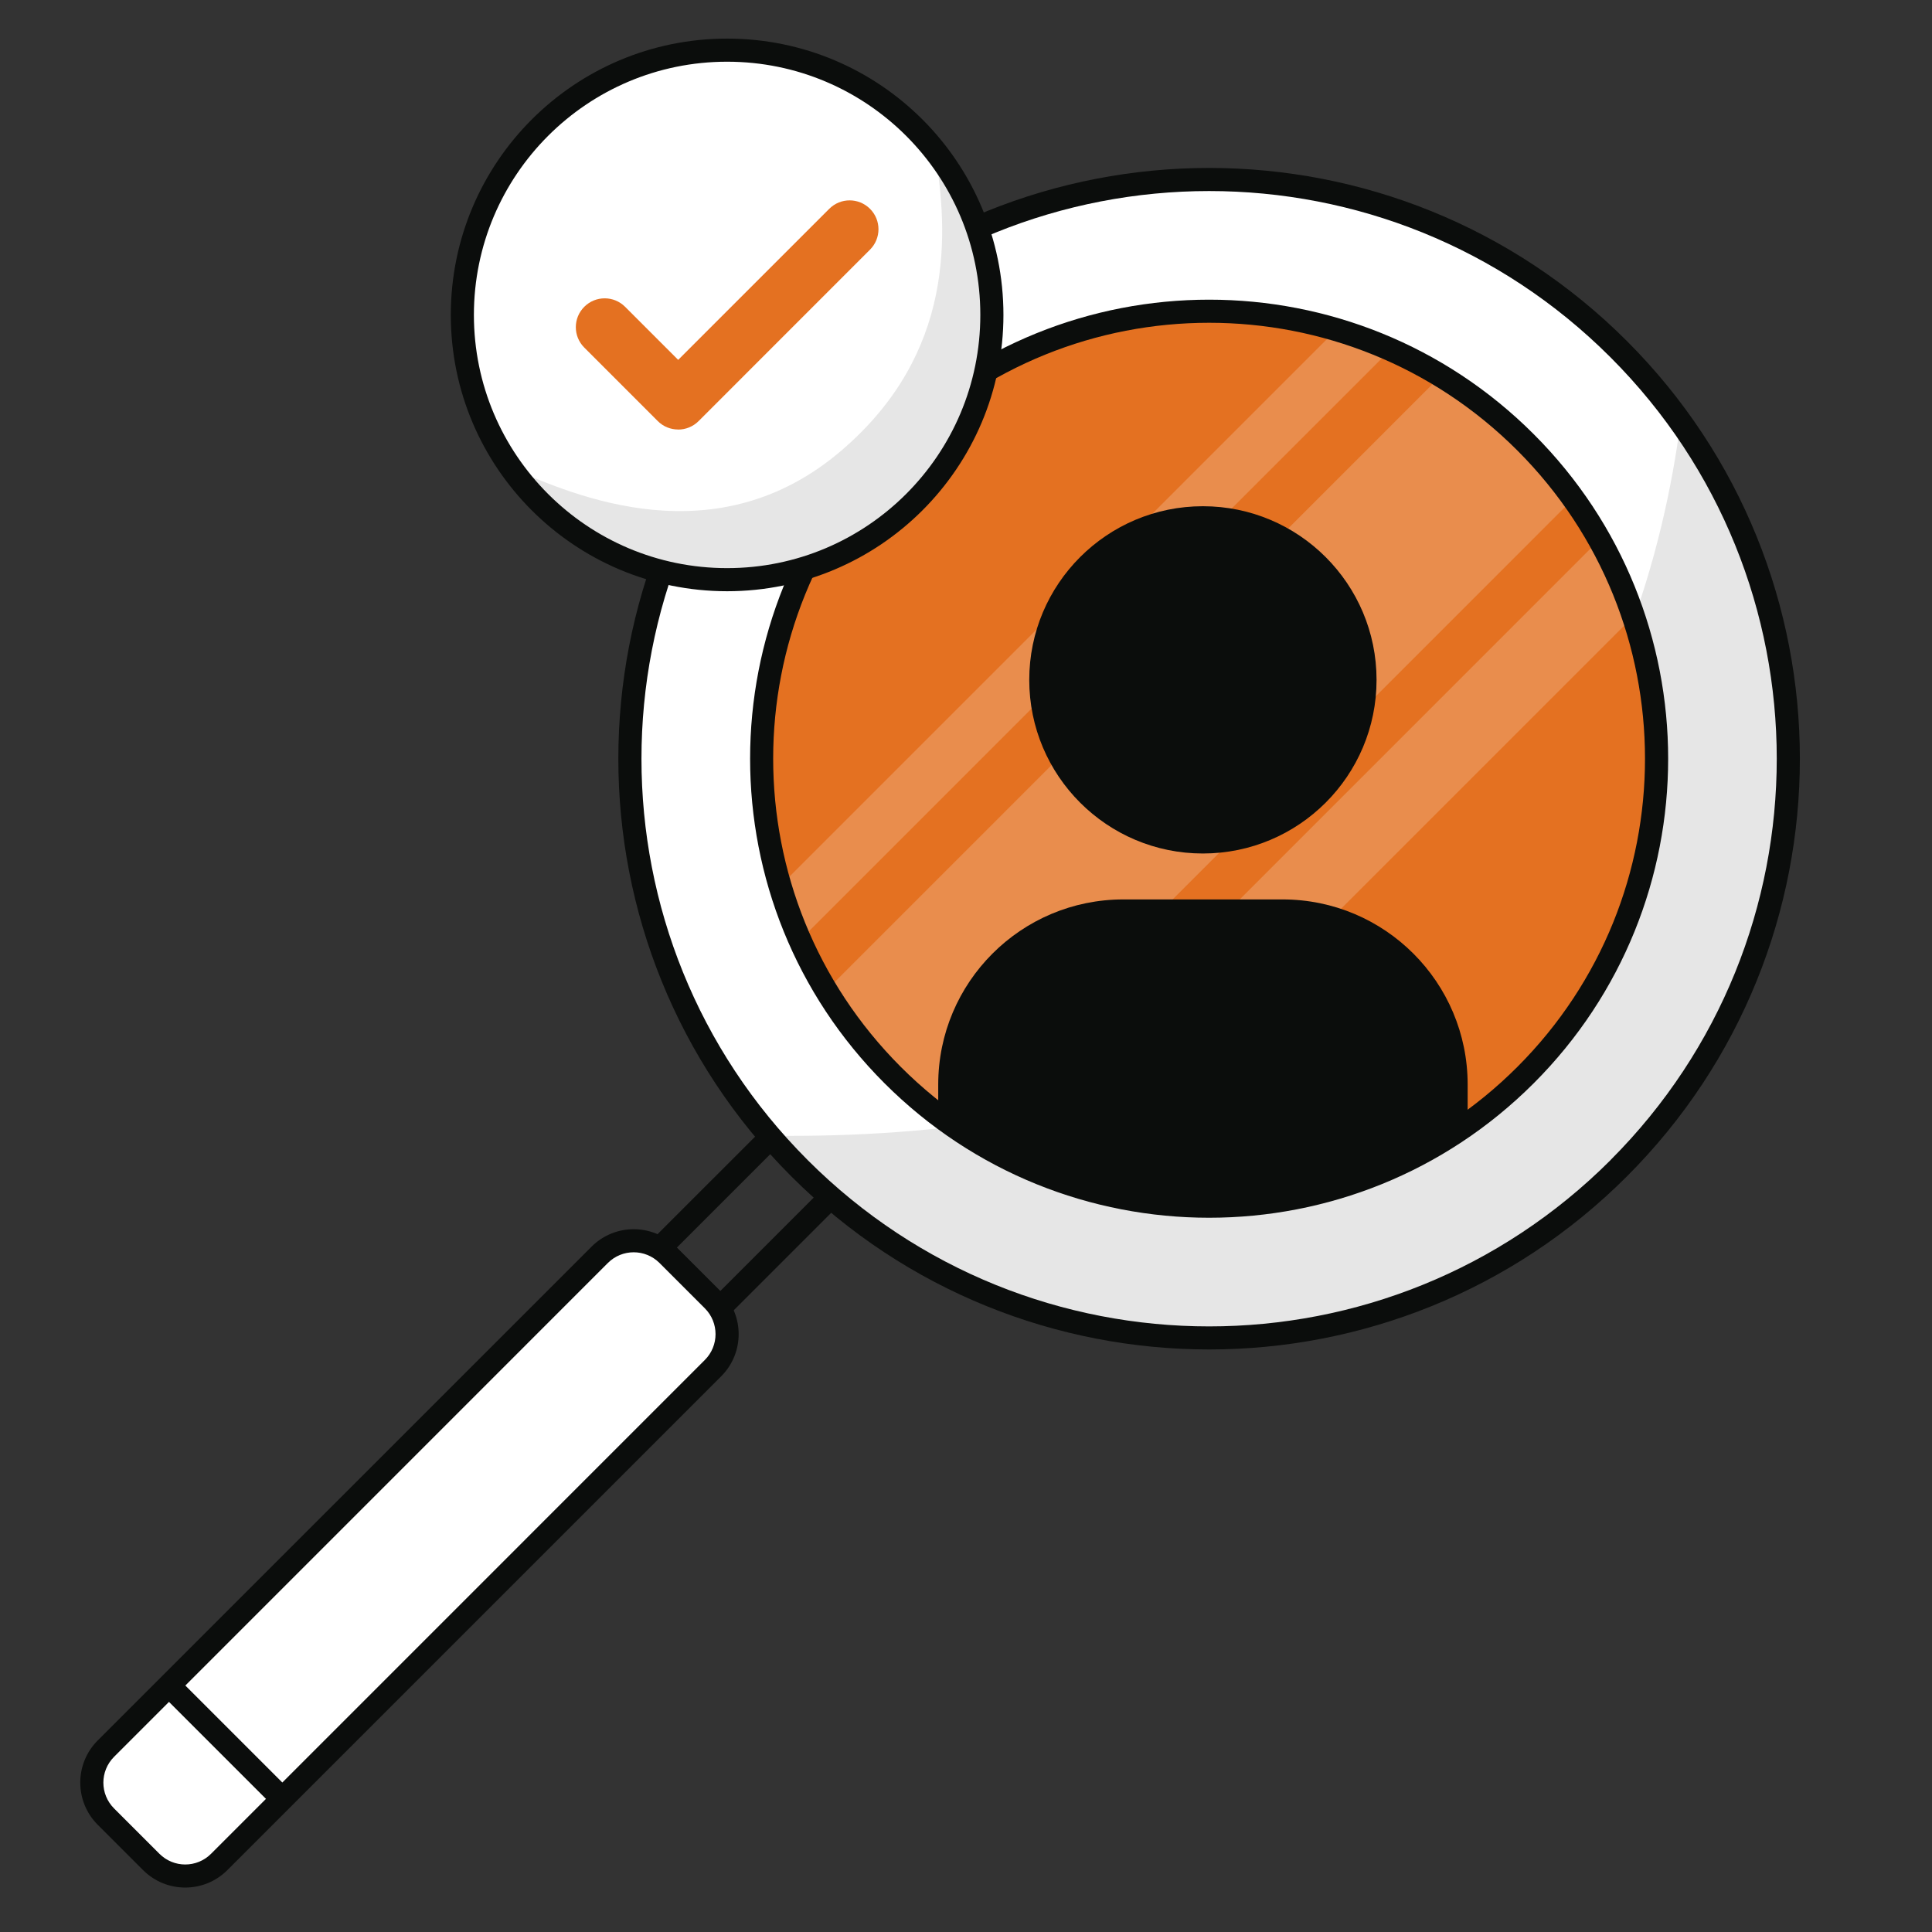
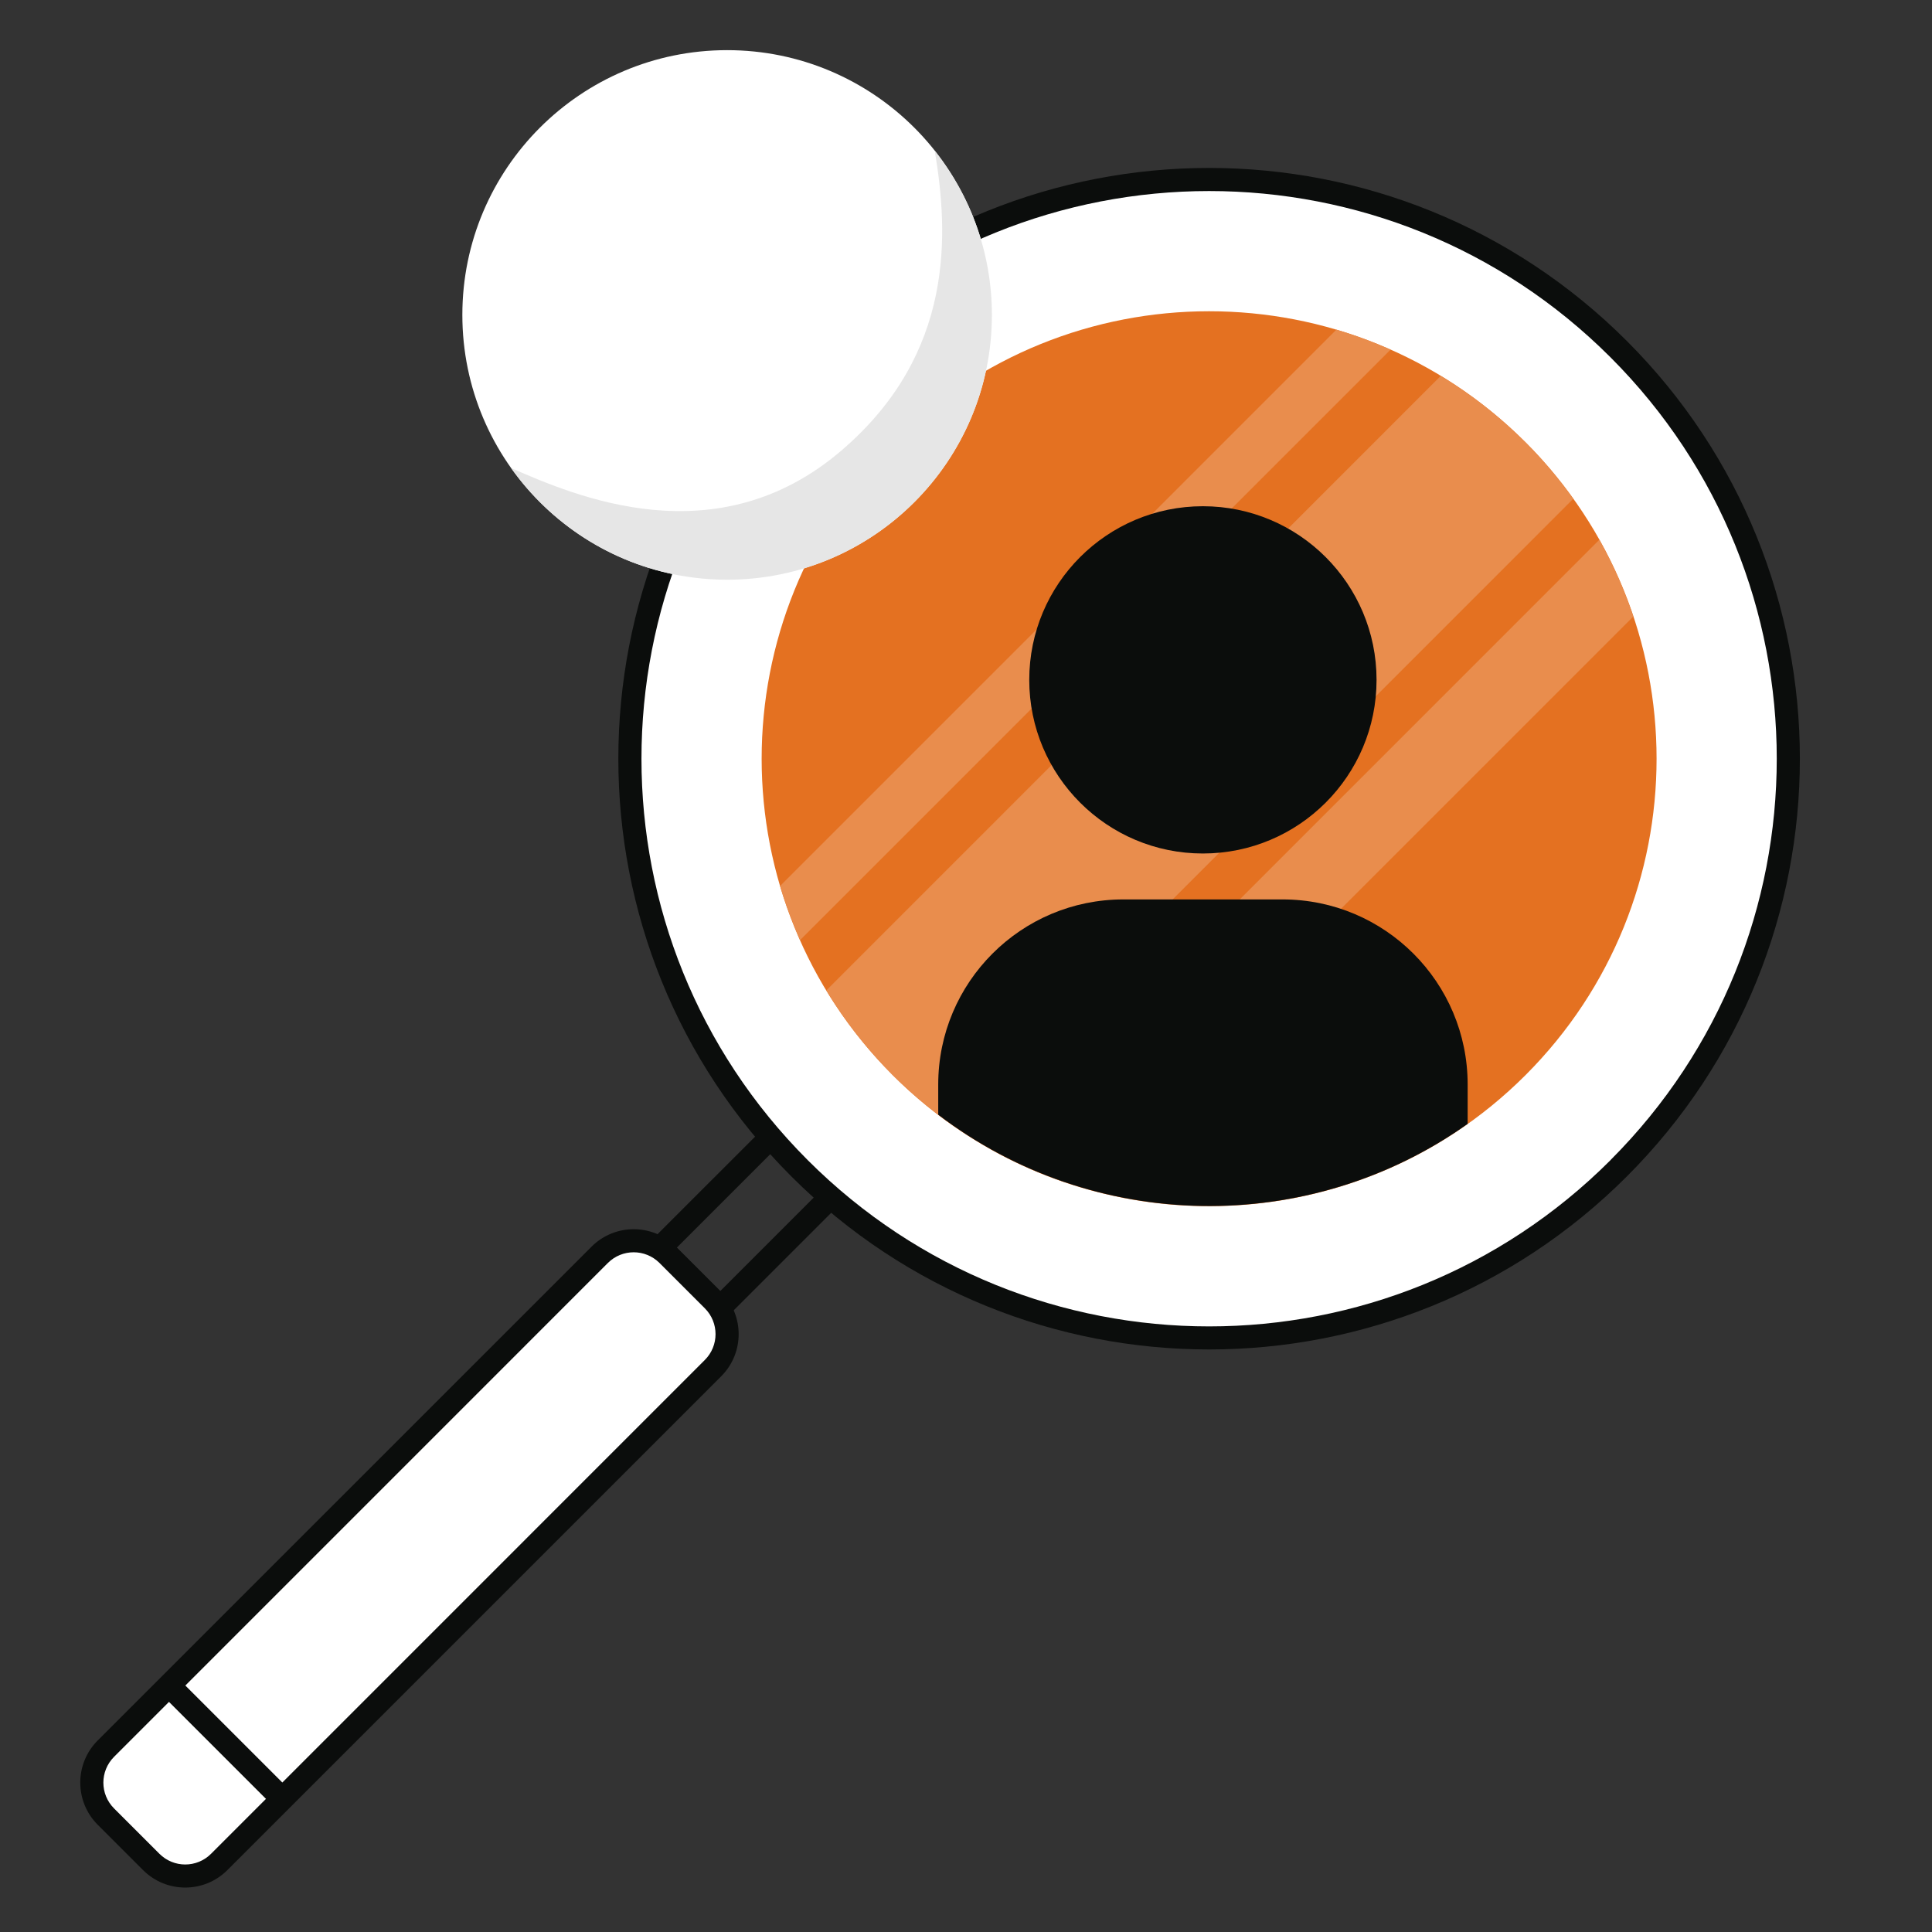
<svg xmlns="http://www.w3.org/2000/svg" width="500" zoomAndPan="magnify" viewBox="0 0 375 375" height="500" preserveAspectRatio="xMidYMid meet" version="1.2">
  <rect x="0" y="0" width="375" height="375" fill="#333333" stroke="none" />
  <defs>
    <clipPath id="747d1526ac">
      <path d="M 125 204 L 178 204 L 178 257 L 125 257 Z M 125 204 " />
    </clipPath>
    <clipPath id="ebabf9e25e">
      <path d="M 138.215 255.352 L 126.609 243.746 L 125.023 242.156 L 126.609 240.57 L 161.527 205.656 L 163.113 204.066 L 164.699 205.656 L 176.305 217.262 L 177.895 218.848 L 139.805 256.938 L 138.215 255.352 M 141.391 252.176 L 139.805 253.762 L 138.215 252.176 L 173.133 217.262 L 174.719 218.848 L 173.133 220.438 L 161.527 208.832 L 163.113 207.242 L 164.699 208.832 L 129.785 243.746 L 128.199 242.156 L 129.785 240.57 Z M 141.391 252.176 " />
    </clipPath>
    <clipPath id="750c647eef">
      <path d="M 17.129 240.34 L 141.617 240.34 L 141.617 364.828 L 17.129 364.828 Z M 17.129 240.34 " />
    </clipPath>
    <clipPath id="57cc4d3fae">
      <path d="M 138.395 252.355 L 129.598 243.559 C 125.957 239.914 120.047 239.914 116.406 243.559 L 20.555 339.406 C 16.914 343.047 16.914 348.957 20.555 352.605 L 29.355 361.406 C 32.996 365.047 38.906 365.047 42.547 361.406 L 138.395 265.559 C 142.035 261.918 142.035 256.004 138.395 252.363 " />
    </clipPath>
    <clipPath id="c7b9e83633">
      <path d="M 15.34 238.547 L 143.406 238.547 L 143.406 366.617 L 15.34 366.617 Z M 15.34 238.547 " />
    </clipPath>
    <clipPath id="3c64ee90cd">
      <path d="M 136.809 253.941 L 128.012 245.145 L 129.598 243.559 L 128.012 245.145 C 125.238 242.375 120.754 242.375 117.984 245.145 L 116.395 243.559 L 117.984 245.145 L 22.145 340.992 C 19.371 343.766 19.371 348.25 22.145 351.02 L 20.555 352.605 L 22.145 351.02 L 30.941 359.816 C 33.715 362.59 38.199 362.59 40.969 359.816 L 136.809 263.969 L 138.395 265.559 L 136.809 263.969 C 139.578 261.199 139.578 256.715 136.809 253.941 L 138.395 252.355 L 136.809 253.941 M 139.984 250.77 C 144.504 255.289 144.504 262.617 139.984 267.137 L 44.137 362.984 L 42.547 361.395 L 44.137 362.984 C 39.613 367.504 32.289 367.504 27.766 362.984 L 29.355 361.395 L 27.766 362.984 L 18.969 354.188 C 14.449 349.664 14.449 342.34 18.969 337.816 L 20.555 339.406 L 18.969 337.816 L 114.816 241.98 C 119.336 237.457 126.664 237.457 131.184 241.98 L 139.984 250.777 Z M 139.984 250.77 " />
    </clipPath>
    <clipPath id="61861e70f6">
      <path d="M 122 34.355 L 347.602 34.355 L 347.602 260 L 122 260 Z M 122 34.355 " />
    </clipPath>
    <clipPath id="3e80b67d06">
      <path d="M 314.18 226.758 C 270.281 270.66 199.094 270.66 155.195 226.758 C 111.293 182.855 111.293 111.672 155.195 67.773 C 199.094 23.871 270.281 23.871 314.18 67.773 C 358.082 111.672 358.082 182.855 314.18 226.758 " />
    </clipPath>
    <clipPath id="290d2f735c">
-       <path d="M 149 81.82 L 347.602 81.82 L 347.602 260 L 149 260 Z M 149 81.82 " />
-     </clipPath>
+       </clipPath>
    <clipPath id="2b06fdfb35">
      <path d="M 149.336 220.445 C 151.195 222.605 153.148 224.715 155.195 226.758 C 199.094 270.66 270.281 270.66 314.18 226.758 C 353.633 187.316 357.625 125.852 326.191 81.934 C 319.707 131.43 288.828 222.23 149.336 220.445 " />
    </clipPath>
    <clipPath id="fab2252718">
      <path d="M 120 32.562 L 349.391 32.562 L 349.391 262 L 120 262 Z M 120 32.562 " />
    </clipPath>
    <clipPath id="05522ea6f0">
      <path d="M 315.77 228.348 C 270.988 273.125 198.387 273.125 153.605 228.348 L 155.195 226.758 L 153.605 228.348 C 108.824 183.566 108.824 110.965 153.605 66.184 C 198.387 21.402 270.988 21.402 315.77 66.184 L 314.18 67.773 L 315.77 66.184 C 360.551 110.965 360.551 183.566 315.77 228.348 L 314.18 226.758 L 315.77 228.348 M 312.594 225.172 C 355.625 182.141 355.625 112.383 312.594 69.352 C 269.562 26.32 199.812 26.328 156.781 69.359 L 155.195 67.773 L 156.781 69.359 C 113.75 112.391 113.75 182.148 156.781 225.18 L 157.121 225.52 L 156.781 225.18 C 199.812 268.211 269.57 268.211 312.602 225.18 Z M 312.594 225.172 " />
    </clipPath>
    <clipPath id="c165ce87fb">
      <path d="M 147 60.328 L 321.629 60.328 L 321.629 234.965 L 147 234.965 Z M 147 60.328 " />
    </clipPath>
    <clipPath id="9757cb2c05">
      <path d="M 296.102 208.68 C 262.18 242.598 207.195 242.598 173.273 208.68 C 139.355 174.758 139.355 119.773 173.273 85.852 C 207.195 51.934 262.18 51.934 296.102 85.852 C 330.02 119.773 330.02 174.758 296.102 208.68 " />
    </clipPath>
    <clipPath id="b7ba7c37d5">
      <path d="M 151 63.91 L 270 63.91 L 270 183 L 151 183 Z M 151 63.91 " />
    </clipPath>
    <clipPath id="02dbd28132">
      <path d="M 155.293 182.473 L 269.902 67.871 C 266.469 66.344 262.961 65.035 259.391 63.988 L 151.41 171.969 C 152.469 175.539 153.777 179.047 155.293 182.48 " />
    </clipPath>
    <clipPath id="2a94100121">
      <path d="M 192 104.211 L 317.152 104.211 L 317.152 230 L 192 230 Z M 192 104.211 " />
    </clipPath>
    <clipPath id="e606f3f234">
      <path d="M 207.078 229.609 L 317.035 119.656 C 315.32 114.543 313.125 109.555 310.434 104.766 L 192.199 223.012 C 196.988 225.699 201.965 227.906 207.086 229.609 " />
    </clipPath>
    <clipPath id="ee8667cfd9">
      <path d="M 160 72.863 L 305.508 72.863 L 305.508 218 L 160 218 Z M 160 72.863 " />
    </clipPath>
    <clipPath id="011611d70d">
      <path d="M 296.102 85.852 C 291.043 80.793 285.508 76.508 279.652 72.957 L 160.387 192.238 C 163.938 198.094 168.227 203.629 173.285 208.688 C 176.727 212.133 180.395 215.207 184.234 217.953 L 305.375 96.805 C 302.629 92.965 299.555 89.297 296.109 85.852 " />
    </clipPath>
    <clipPath id="6c88d91114">
      <path d="M 199 98 L 267.895 98 L 267.895 166 L 199 166 Z M 199 98 " />
    </clipPath>
    <clipPath id="ae02d18d3d">
      <path d="M 267.188 131.961 C 267.188 150.578 252.09 165.664 233.48 165.664 C 214.871 165.664 199.777 150.57 199.777 131.961 C 199.777 113.352 214.871 98.258 233.48 98.258 C 252.09 98.258 267.188 113.352 267.188 131.961 " />
    </clipPath>
    <clipPath id="0d19c60030">
      <path d="M 182 174.066 L 284.91 174.066 L 284.91 234.965 L 182 234.965 Z M 182 174.066 " />
    </clipPath>
    <clipPath id="fa92ff130f">
      <path d="M 248.934 174.578 L 218.039 174.578 C 198.191 174.578 182.109 190.668 182.109 210.508 L 182.109 216.363 C 212.289 239.387 254.09 239.988 284.871 218.141 L 284.871 210.508 C 284.871 190.66 268.781 174.578 248.941 174.578 " />
    </clipPath>
    <clipPath id="c8d829bf12">
      <path d="M 145.199 58 L 324 58 L 324 236.758 L 145.199 236.758 Z M 145.199 58 " />
    </clipPath>
    <clipPath id="de80535a3e">
-       <path d="M 297.688 210.266 C 262.891 245.062 206.484 245.062 171.688 210.266 C 136.898 175.469 136.898 119.062 171.688 84.266 C 206.484 49.465 262.891 49.465 297.688 84.266 L 296.102 85.852 L 297.688 84.266 C 332.488 119.062 332.488 175.469 297.688 210.266 M 294.512 207.09 L 296.102 208.68 L 294.512 207.09 C 327.555 174.051 327.555 120.48 294.512 87.43 C 261.473 54.391 207.902 54.391 174.852 87.43 L 173.266 85.844 L 174.852 87.43 C 141.812 120.473 141.812 174.043 174.852 207.09 L 173.266 208.68 L 174.852 207.09 C 207.895 240.133 261.465 240.133 294.512 207.09 Z M 294.512 207.09 " />
-     </clipPath>
+       </clipPath>
    <clipPath id="4804d74918">
      <path d="M 31 325.422 L 56.535 325.422 L 56.535 351 L 31 351 Z M 31 325.422 " />
    </clipPath>
    <clipPath id="c3b478d905">
      <path d="M 34.387 325.574 L 56.387 347.574 L 53.211 350.75 L 31.211 328.75 Z M 34.387 325.574 " />
    </clipPath>
    <clipPath id="14c4bb233b">
      <path d="M 89.672 9.277 L 192.664 9.277 L 192.664 113 L 89.672 113 Z M 89.672 9.277 " />
    </clipPath>
    <clipPath id="b9cfaf2a1b">
      <path d="M 192.523 61.125 C 192.523 89.512 169.508 112.516 141.133 112.516 C 112.754 112.516 89.742 89.512 89.742 61.125 C 89.742 32.738 112.746 9.734 141.133 9.734 C 169.516 9.734 192.523 32.738 192.523 61.125 " />
    </clipPath>
    <clipPath id="c61bf68734">
      <path d="M 99 29 L 192.664 29 L 192.664 113 L 99 113 Z M 99 29 " />
    </clipPath>
    <clipPath id="bd38a415af">
      <path d="M 163.383 87.395 C 139.059 108.273 111.5 96.203 99.211 90.848 C 108.52 103.961 123.82 112.523 141.133 112.523 C 169.516 112.523 192.523 89.512 192.523 61.133 C 192.523 49.09 188.367 38.031 181.438 29.27 C 184.125 45.332 185.348 68.543 163.383 87.395 " />
    </clipPath>
    <clipPath id="43a4148808">
      <path d="M 87 7.488 L 195 7.488 L 195 114.957 L 87 114.957 Z M 87 7.488 " />
    </clipPath>
    <clipPath id="cbf06a9021">
-       <path d="M 194.766 61.125 C 194.766 90.75 170.746 114.758 141.133 114.758 L 141.133 112.516 L 141.133 114.758 C 111.508 114.758 87.5 90.75 87.5 61.125 L 89.742 61.125 L 87.5 61.125 C 87.5 31.504 111.508 7.492 141.133 7.492 L 141.133 9.734 L 141.133 7.492 C 170.754 7.492 194.766 31.504 194.766 61.125 L 192.523 61.125 L 194.766 61.125 M 190.281 61.125 C 190.281 33.977 168.27 11.977 141.133 11.977 C 113.992 11.977 91.984 33.988 91.984 61.125 C 91.984 88.266 113.992 110.273 141.133 110.273 C 168.27 110.273 190.281 88.266 190.281 61.125 Z M 190.281 61.125 " />
-     </clipPath>
+       </clipPath>
    <clipPath id="79d1418244">
      <path d="M 111.164 38.832 L 171 38.832 L 171 83.613 L 111.164 83.613 Z M 111.164 38.832 " />
    </clipPath>
    <clipPath id="a9514f4197">
-       <path d="M 131.625 83.367 C 130.188 83.367 128.754 82.82 127.668 81.727 L 113.41 67.465 C 111.219 65.277 111.219 61.734 113.41 59.547 C 115.598 57.359 119.141 57.359 121.328 59.547 L 131.633 69.852 L 160.953 40.535 C 163.141 38.344 166.684 38.344 168.871 40.535 C 171.059 42.723 171.059 46.266 168.871 48.453 L 135.598 81.734 C 134.504 82.828 133.066 83.379 131.641 83.379 " />
-     </clipPath>
+       </clipPath>
  </defs>
  <g id="713b07594a">
    <g clip-rule="nonzero" clip-path="url(#747d1526ac)">
      <g clip-rule="nonzero" clip-path="url(#ebabf9e25e)">
        <path style=" stroke:none;fill-rule:nonzero;fill:#0b0d0c;fill-opacity:1;" d="M 9.965 3.008 L 364.617 3.008 L 364.617 371.992 L 9.965 371.992 Z M 9.965 3.008 " />
      </g>
    </g>
    <g clip-rule="nonzero" clip-path="url(#750c647eef)">
      <g clip-rule="nonzero" clip-path="url(#57cc4d3fae)">
        <path style=" stroke:none;fill-rule:nonzero;fill:#ffffff;fill-opacity:1;" d="M 9.965 3.008 L 364.617 3.008 L 364.617 371.992 L 9.965 371.992 Z M 9.965 3.008 " />
      </g>
    </g>
    <g clip-rule="nonzero" clip-path="url(#c7b9e83633)">
      <g clip-rule="nonzero" clip-path="url(#3c64ee90cd)">
        <path style=" stroke:none;fill-rule:nonzero;fill:#0b0d0c;fill-opacity:1;" d="M 9.965 3.008 L 364.617 3.008 L 364.617 371.992 L 9.965 371.992 Z M 9.965 3.008 " />
      </g>
    </g>
    <g clip-rule="nonzero" clip-path="url(#61861e70f6)">
      <g clip-rule="nonzero" clip-path="url(#3e80b67d06)">
        <path style=" stroke:none;fill-rule:nonzero;fill:#ffffff;fill-opacity:1;" d="M 9.965 3.008 L 364.617 3.008 L 364.617 371.992 L 9.965 371.992 Z M 9.965 3.008 " />
      </g>
    </g>
    <g clip-rule="nonzero" clip-path="url(#290d2f735c)">
      <g clip-rule="nonzero" clip-path="url(#2b06fdfb35)">
        <path style=" stroke:none;fill-rule:nonzero;fill:#e6e6e6;fill-opacity:1;" d="M 9.965 3.008 L 364.617 3.008 L 364.617 371.992 L 9.965 371.992 Z M 9.965 3.008 " />
      </g>
    </g>
    <g clip-rule="nonzero" clip-path="url(#fab2252718)">
      <g clip-rule="nonzero" clip-path="url(#05522ea6f0)">
        <path style=" stroke:none;fill-rule:nonzero;fill:#0b0d0c;fill-opacity:1;" d="M 9.965 3.008 L 364.617 3.008 L 364.617 371.992 L 9.965 371.992 Z M 9.965 3.008 " />
      </g>
    </g>
    <g clip-rule="nonzero" clip-path="url(#c165ce87fb)">
      <g clip-rule="nonzero" clip-path="url(#9757cb2c05)">
        <path style=" stroke:none;fill-rule:nonzero;fill:#e47121;fill-opacity:1;" d="M 9.965 3.008 L 364.617 3.008 L 364.617 371.992 L 9.965 371.992 Z M 9.965 3.008 " />
      </g>
    </g>
    <g clip-rule="nonzero" clip-path="url(#b7ba7c37d5)">
      <g clip-rule="nonzero" clip-path="url(#02dbd28132)">
        <path style=" stroke:none;fill-rule:nonzero;fill:#e98d4d;fill-opacity:1;" d="M 9.965 3.008 L 364.617 3.008 L 364.617 371.992 L 9.965 371.992 Z M 9.965 3.008 " />
      </g>
    </g>
    <g clip-rule="nonzero" clip-path="url(#2a94100121)">
      <g clip-rule="nonzero" clip-path="url(#e606f3f234)">
        <path style=" stroke:none;fill-rule:nonzero;fill:#e98d4d;fill-opacity:1;" d="M 9.965 3.008 L 364.617 3.008 L 364.617 371.992 L 9.965 371.992 Z M 9.965 3.008 " />
      </g>
    </g>
    <g clip-rule="nonzero" clip-path="url(#ee8667cfd9)">
      <g clip-rule="nonzero" clip-path="url(#011611d70d)">
        <path style=" stroke:none;fill-rule:nonzero;fill:#e98d4d;fill-opacity:1;" d="M 9.965 3.008 L 364.617 3.008 L 364.617 371.992 L 9.965 371.992 Z M 9.965 3.008 " />
      </g>
    </g>
    <g clip-rule="nonzero" clip-path="url(#6c88d91114)">
      <g clip-rule="nonzero" clip-path="url(#ae02d18d3d)">
        <path style=" stroke:none;fill-rule:nonzero;fill:#0b0d0c;fill-opacity:1;" d="M 9.965 3.008 L 364.617 3.008 L 364.617 371.992 L 9.965 371.992 Z M 9.965 3.008 " />
      </g>
    </g>
    <g clip-rule="nonzero" clip-path="url(#0d19c60030)">
      <g clip-rule="nonzero" clip-path="url(#fa92ff130f)">
        <path style=" stroke:none;fill-rule:nonzero;fill:#0b0d0c;fill-opacity:1;" d="M 9.965 3.008 L 364.617 3.008 L 364.617 371.992 L 9.965 371.992 Z M 9.965 3.008 " />
      </g>
    </g>
    <g clip-rule="nonzero" clip-path="url(#c8d829bf12)">
      <g clip-rule="nonzero" clip-path="url(#de80535a3e)">
        <path style=" stroke:none;fill-rule:nonzero;fill:#0b0d0c;fill-opacity:1;" d="M 9.965 3.008 L 364.617 3.008 L 364.617 371.992 L 9.965 371.992 Z M 9.965 3.008 " />
      </g>
    </g>
    <g clip-rule="nonzero" clip-path="url(#4804d74918)">
      <g clip-rule="nonzero" clip-path="url(#c3b478d905)">
        <path style=" stroke:none;fill-rule:nonzero;fill:#0b0d0c;fill-opacity:1;" d="M 9.965 3.008 L 364.617 3.008 L 364.617 371.992 L 9.965 371.992 Z M 9.965 3.008 " />
      </g>
    </g>
    <g clip-rule="nonzero" clip-path="url(#14c4bb233b)">
      <g clip-rule="nonzero" clip-path="url(#b9cfaf2a1b)">
        <path style=" stroke:none;fill-rule:nonzero;fill:#ffffff;fill-opacity:1;" d="M 9.965 3.008 L 364.617 3.008 L 364.617 371.992 L 9.965 371.992 Z M 9.965 3.008 " />
      </g>
    </g>
    <g clip-rule="nonzero" clip-path="url(#c61bf68734)">
      <g clip-rule="nonzero" clip-path="url(#bd38a415af)">
        <path style=" stroke:none;fill-rule:nonzero;fill:#e6e6e6;fill-opacity:1;" d="M 9.965 3.008 L 364.617 3.008 L 364.617 371.992 L 9.965 371.992 Z M 9.965 3.008 " />
      </g>
    </g>
    <g clip-rule="nonzero" clip-path="url(#43a4148808)">
      <g clip-rule="nonzero" clip-path="url(#cbf06a9021)">
        <path style=" stroke:none;fill-rule:nonzero;fill:#0b0d0c;fill-opacity:1;" d="M 9.965 3.008 L 364.617 3.008 L 364.617 371.992 L 9.965 371.992 Z M 9.965 3.008 " />
      </g>
    </g>
    <g clip-rule="nonzero" clip-path="url(#79d1418244)">
      <g clip-rule="nonzero" clip-path="url(#a9514f4197)">
        <path style=" stroke:none;fill-rule:nonzero;fill:#e47121;fill-opacity:1;" d="M 9.965 3.008 L 364.617 3.008 L 364.617 371.992 L 9.965 371.992 Z M 9.965 3.008 " />
      </g>
    </g>
  </g>
</svg>